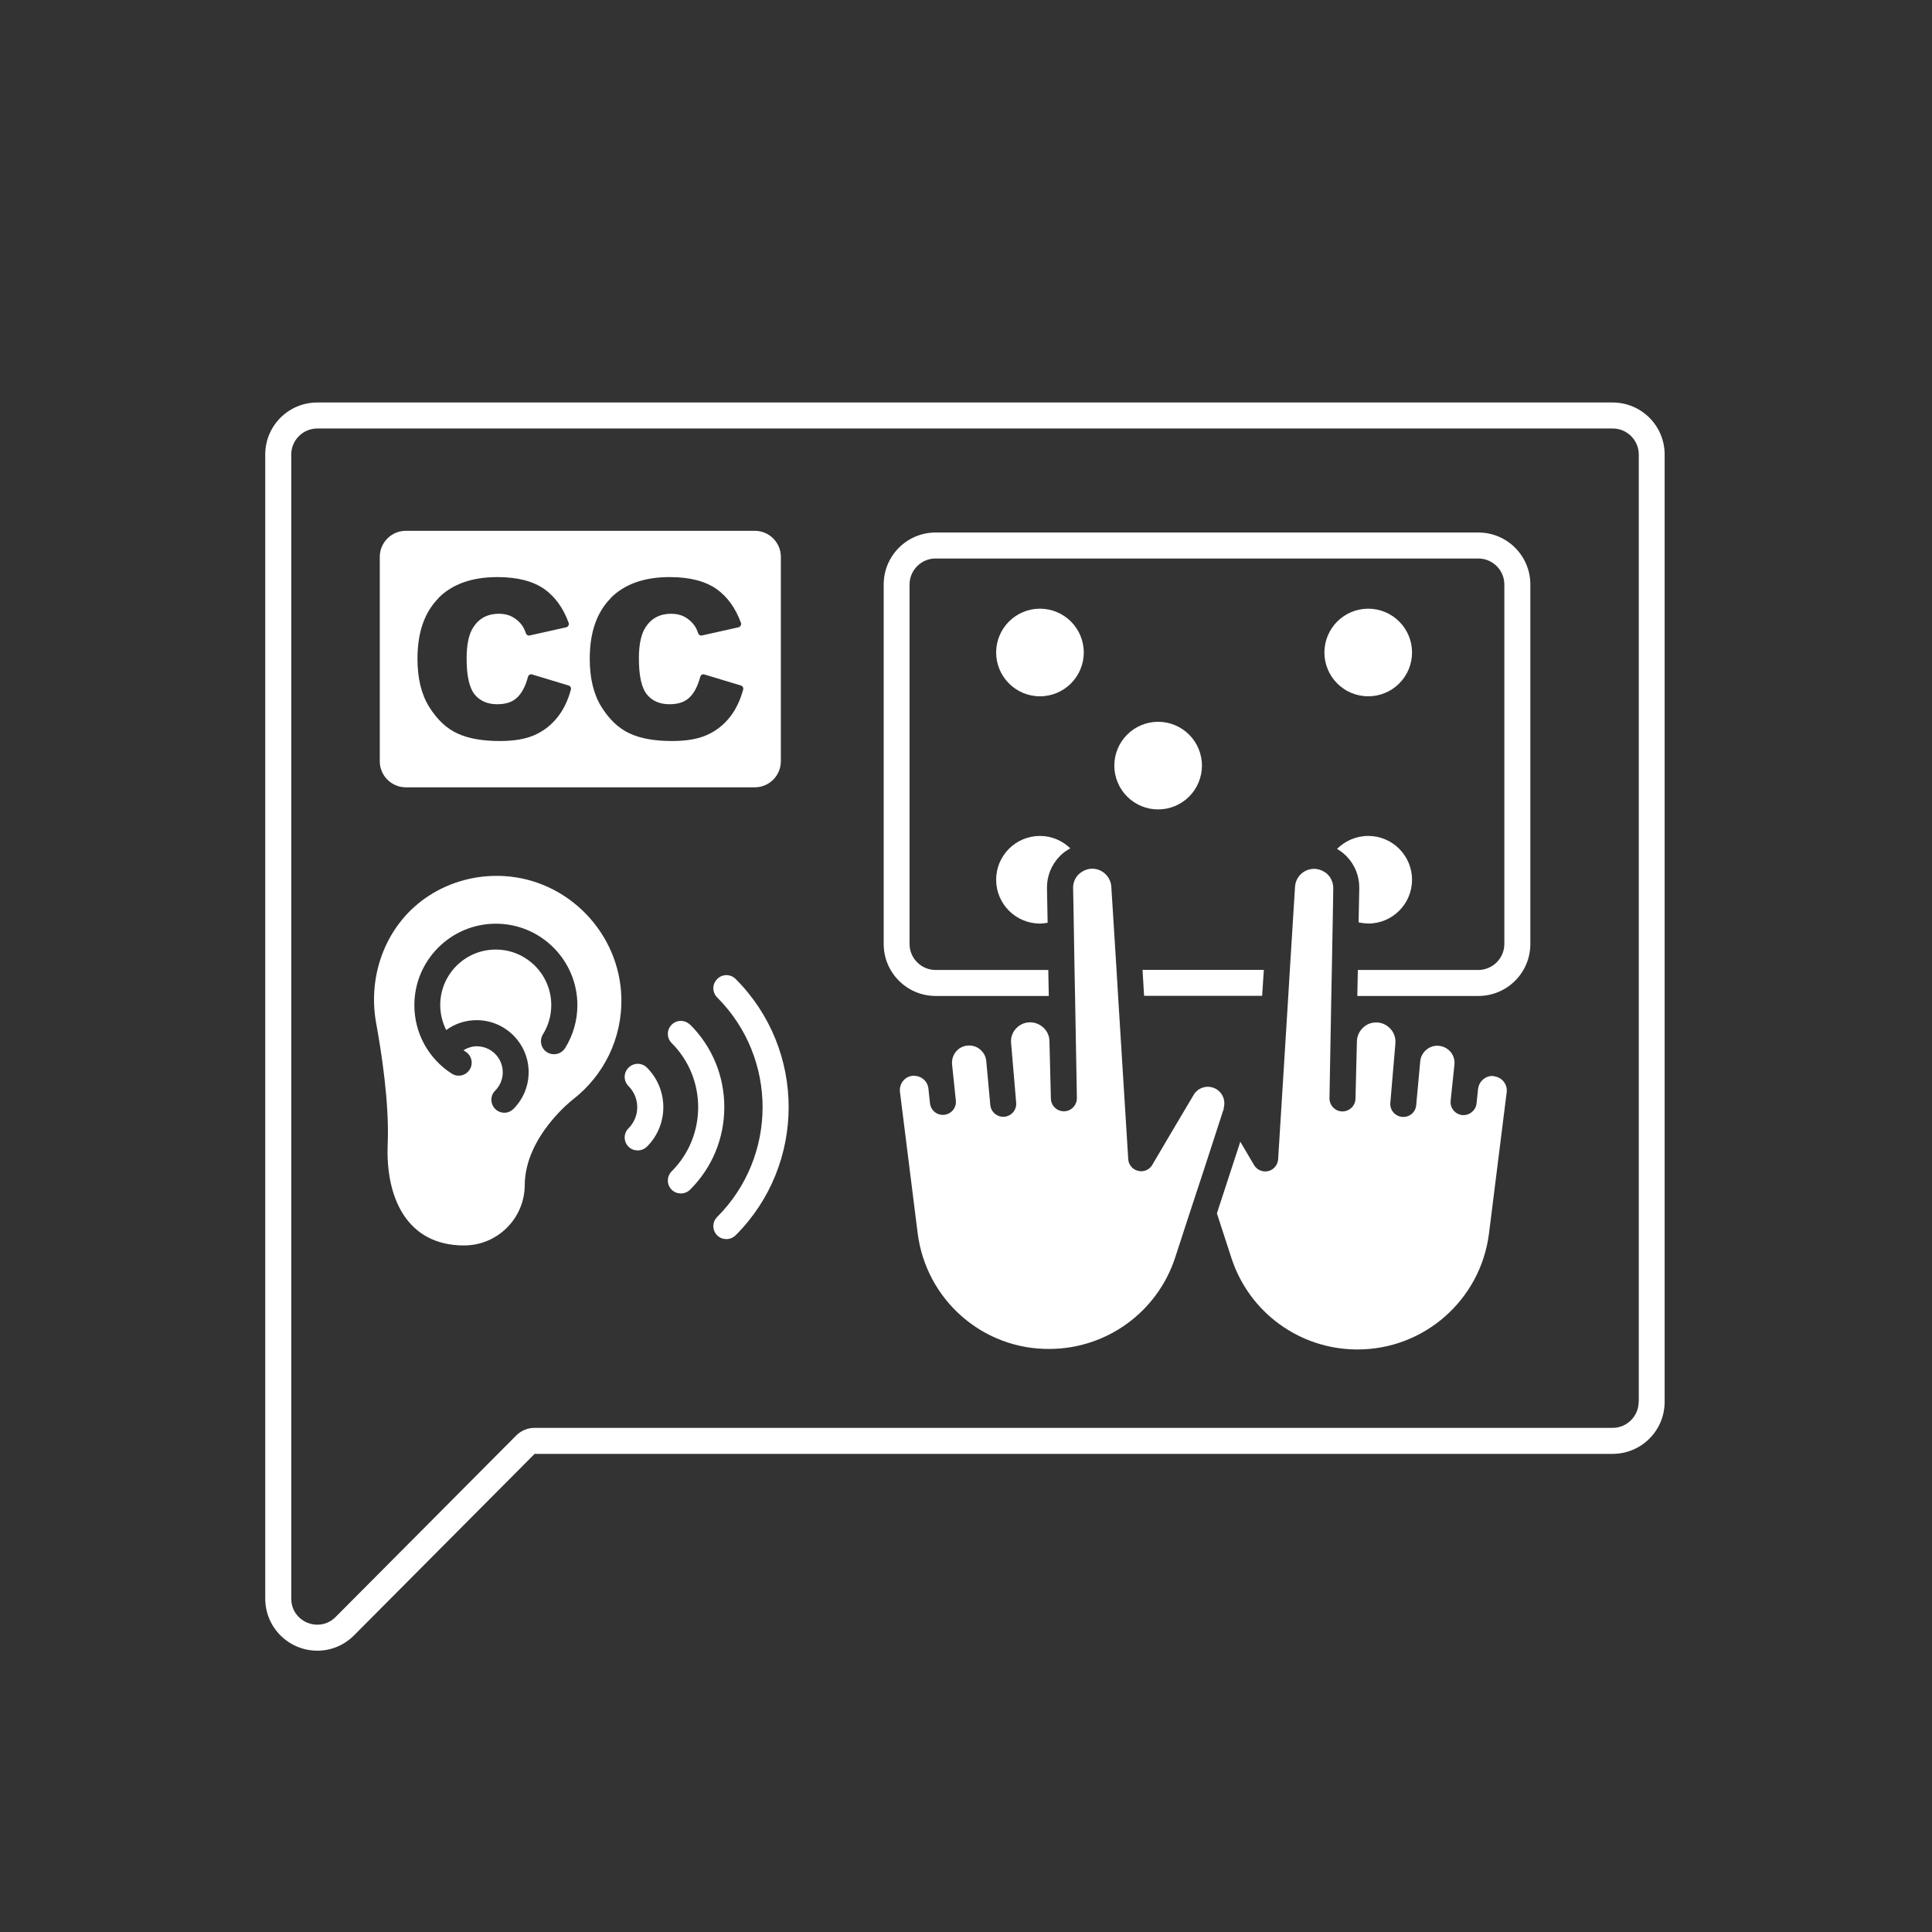
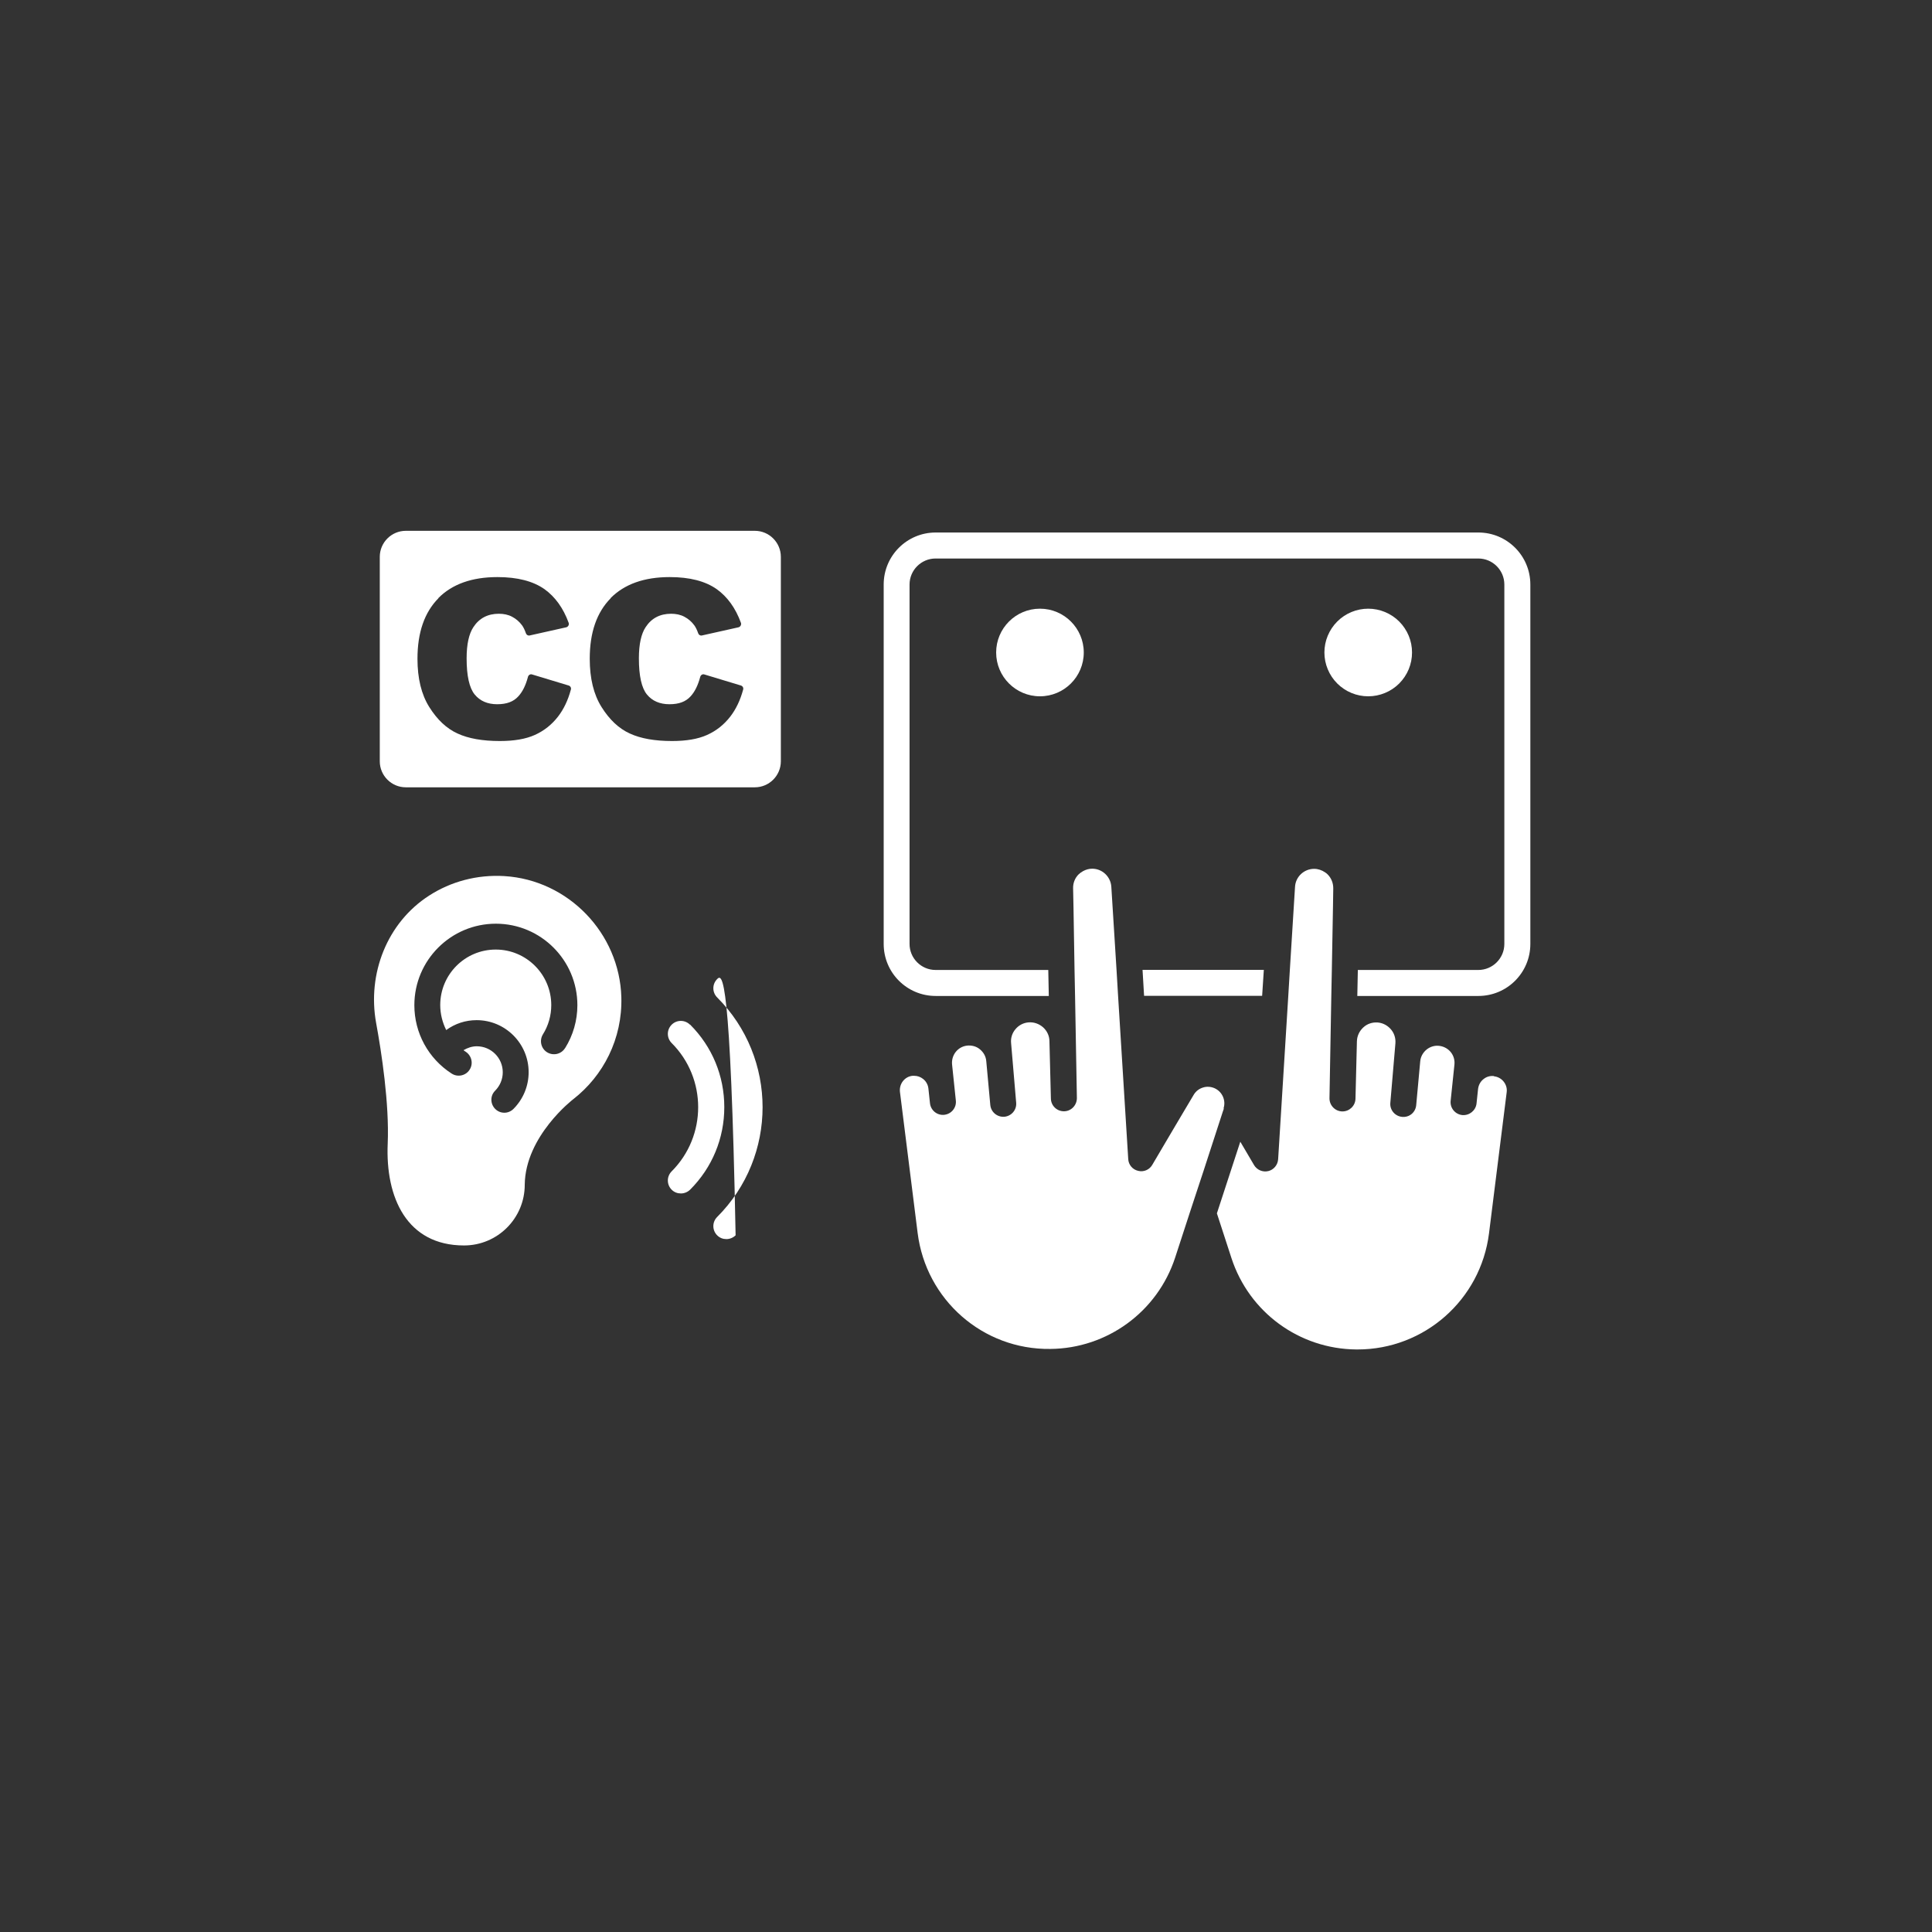
<svg xmlns="http://www.w3.org/2000/svg" width="500" zoomAndPan="magnify" viewBox="0 0 375 375" height="500" preserveAspectRatio="xMidYMid meet">
  <rect x="0" y="0" width="375" height="375" fill="#333333" stroke="none" />
  <defs>
    <clipPath id="fdf5cd0428">
-       <path d="M 51.059 78.148 L 324 78.148 L 324 320.398 L 51.059 320.398 Z M 51.059 78.148 " />
-     </clipPath>
+       </clipPath>
  </defs>
  <g id="44cf983963">
    <g clip-rule="nonzero" clip-path="url(#fdf5cd0428)">
      <path style=" stroke:none;fill-rule:nonzero;fill:#ffffff;fill-opacity:1;" d="M 313.012 78.125 L 61.578 78.125 C 56 78.125 51.484 82.641 51.484 88.219 L 51.484 310.305 C 51.484 315.883 56.027 320.398 61.602 320.398 C 64.277 320.398 66.801 319.34 68.719 317.422 L 103.77 282.195 L 313.012 282.195 C 318.59 282.195 323.105 277.676 323.105 272.102 L 323.105 88.219 C 323.105 82.641 318.59 78.125 313.012 78.125 Z M 318.059 272.102 C 318.059 274.875 315.789 277.148 313.012 277.148 L 103.77 277.148 C 102.43 277.148 101.145 277.676 100.188 278.637 L 65.137 313.863 C 64.102 314.898 62.84 315.352 61.602 315.352 C 59.004 315.352 56.531 313.332 56.531 310.305 L 56.531 88.219 C 56.531 85.441 58.801 83.172 61.578 83.172 L 313.039 83.172 C 315.812 83.172 318.086 85.441 318.086 88.219 L 318.086 272.102 Z M 318.059 272.102 " />
    </g>
    <path style=" stroke:none;fill-rule:nonzero;fill:#ffffff;fill-opacity:1;" d="M 133.926 198.895 C 132.941 197.91 131.352 197.91 130.367 198.895 C 129.383 199.879 129.383 201.469 130.367 202.453 C 137.23 209.316 137.23 220.496 130.367 227.359 C 129.383 228.344 129.383 229.934 130.367 230.918 C 130.871 231.422 131.5 231.648 132.156 231.648 C 132.812 231.648 133.445 231.398 133.949 230.918 C 138.238 226.629 140.586 220.949 140.586 214.895 C 140.586 208.836 138.238 203.16 133.949 198.871 Z M 133.926 198.895 " />
-     <path style=" stroke:none;fill-rule:nonzero;fill:#ffffff;fill-opacity:1;" d="M 139.199 190.039 C 138.215 191.023 138.215 192.613 139.199 193.598 C 150.957 205.355 150.957 224.457 139.199 236.215 C 138.215 237.199 138.215 238.789 139.199 239.773 C 139.703 240.281 140.332 240.508 140.988 240.508 C 141.645 240.508 142.277 240.254 142.781 239.773 C 156.508 226.047 156.508 203.738 142.781 190.012 C 141.797 189.027 140.207 189.027 139.223 190.012 Z M 139.199 190.039 " />
-     <path style=" stroke:none;fill-rule:nonzero;fill:#ffffff;fill-opacity:1;" d="M 121.988 207.246 C 121.004 208.23 121.004 209.82 121.988 210.805 C 124.258 213.078 124.258 216.734 121.988 219.008 C 121.004 219.992 121.004 221.582 121.988 222.566 C 122.492 223.07 123.125 223.297 123.781 223.297 C 124.438 223.297 125.066 223.043 125.57 222.566 C 129.812 218.352 129.812 211.461 125.57 207.223 C 124.586 206.238 122.996 206.238 122.012 207.223 Z M 121.988 207.246 " />
+     <path style=" stroke:none;fill-rule:nonzero;fill:#ffffff;fill-opacity:1;" d="M 139.199 190.039 C 138.215 191.023 138.215 192.613 139.199 193.598 C 150.957 205.355 150.957 224.457 139.199 236.215 C 138.215 237.199 138.215 238.789 139.199 239.773 C 139.703 240.281 140.332 240.508 140.988 240.508 C 141.645 240.508 142.277 240.254 142.781 239.773 C 141.797 189.027 140.207 189.027 139.223 190.012 Z M 139.199 190.039 " />
    <path style=" stroke:none;fill-rule:nonzero;fill:#ffffff;fill-opacity:1;" d="M 97.941 170.051 C 92.539 169.723 87.492 171.137 83.328 173.812 C 75.129 179.062 71.266 189.004 73.008 198.566 C 74.043 204.195 75.582 214.188 75.254 221.984 C 74.801 232.406 78.938 241.742 90.066 241.742 C 96.578 241.742 101.852 236.469 101.852 229.957 C 101.953 220.496 111.238 213.379 111.238 213.379 C 117.117 208.812 120.828 201.621 120.602 193.547 C 120.246 181.129 110.305 170.809 97.914 170.051 Z M 109.672 203.438 C 108.941 204.625 107.379 204.977 106.191 204.246 C 105.004 203.512 104.652 201.949 105.383 200.762 C 106.445 199.07 107 197.102 107 195.086 C 107 189.156 102.18 184.309 96.223 184.309 C 90.27 184.309 85.449 189.129 85.449 195.086 C 85.449 196.801 85.879 198.465 86.609 199.93 C 88.352 198.668 90.371 198.012 92.516 198.012 C 98.09 198.012 102.609 202.555 102.609 208.105 C 102.609 210.781 101.574 213.305 99.68 215.223 C 99.176 215.727 98.547 215.98 97.891 215.98 C 97.234 215.98 96.602 215.727 96.121 215.246 C 95.141 214.262 95.113 212.672 96.121 211.688 C 97.059 210.73 97.586 209.469 97.586 208.129 C 97.586 205.328 95.316 203.082 92.539 203.082 C 91.605 203.082 90.75 203.387 89.965 203.84 C 90.117 203.941 90.242 204.066 90.395 204.145 C 91.555 204.902 91.91 206.465 91.152 207.625 C 90.672 208.383 89.863 208.785 89.031 208.785 C 88.551 208.785 88.098 208.66 87.668 208.383 C 83.129 205.457 80.426 200.484 80.426 195.109 C 80.426 186.379 87.52 179.289 96.25 179.289 C 104.98 179.289 112.07 186.379 112.07 195.109 C 112.07 198.062 111.238 200.965 109.672 203.461 Z M 109.672 203.438 " />
    <path style=" stroke:none;fill-rule:nonzero;fill:#ffffff;fill-opacity:1;" d="M 222.066 193.293 L 244.98 193.293 L 245.309 188.246 L 221.766 188.246 Z M 222.066 193.293 " />
    <path style=" stroke:none;fill-rule:nonzero;fill:#ffffff;fill-opacity:1;" d="M 286.969 103.359 L 181.617 103.359 C 176.039 103.359 171.523 107.875 171.523 113.453 L 171.523 183.223 C 171.523 188.801 176.039 193.316 181.617 193.316 L 203.57 193.316 L 203.469 188.27 L 181.59 188.27 C 178.816 188.27 176.543 186 176.543 183.223 L 176.543 113.453 C 176.543 110.676 178.816 108.406 181.59 108.406 L 286.945 108.406 C 289.723 108.406 291.992 110.676 291.992 113.453 L 291.992 183.223 C 291.992 186 289.723 188.27 286.945 188.27 L 263.555 188.27 L 263.453 193.316 L 286.945 193.316 C 292.523 193.316 297.039 188.801 297.039 183.223 L 297.039 113.453 C 297.039 107.875 292.523 103.359 286.945 103.359 Z M 286.969 103.359 " />
    <path style=" stroke:none;fill-rule:nonzero;fill:#ffffff;fill-opacity:1;" d="M 78.762 152.816 L 146.516 152.816 C 149.293 152.816 151.562 150.547 151.562 147.77 L 151.562 108.078 C 151.562 105.301 149.293 103.031 146.516 103.031 L 78.762 103.031 C 75.984 103.031 73.715 105.301 73.715 108.078 L 73.715 147.77 C 73.715 150.547 75.984 152.816 78.762 152.816 Z M 118.504 116.102 C 121.207 113.375 125.043 112.012 129.988 112.012 C 133.875 112.012 136.902 112.797 139.121 114.359 C 141.168 115.824 142.758 117.992 143.816 120.895 C 143.941 121.25 143.715 121.652 143.363 121.754 L 136.246 123.344 C 135.918 123.418 135.613 123.219 135.516 122.914 C 135.285 122.258 135.035 121.754 134.781 121.398 C 134.254 120.668 133.598 120.113 132.84 119.711 C 132.082 119.305 131.199 119.129 130.266 119.129 C 128.121 119.129 126.453 119.988 125.32 121.727 C 124.461 123.016 124.008 125.035 124.008 127.785 C 124.008 131.191 124.535 133.539 125.57 134.801 C 126.605 136.062 128.07 136.691 129.938 136.691 C 131.805 136.691 133.117 136.188 134.051 135.152 C 134.883 134.246 135.488 132.984 135.918 131.367 C 136.02 131.016 136.371 130.789 136.727 130.914 L 143.816 133.059 C 144.145 133.16 144.348 133.512 144.246 133.84 C 143.691 135.91 142.855 137.652 141.746 139.09 C 140.535 140.652 139.047 141.84 137.254 142.648 C 135.465 143.457 133.191 143.832 130.441 143.832 C 127.109 143.832 124.359 143.355 122.242 142.371 C 120.121 141.41 118.305 139.695 116.766 137.246 C 115.227 134.801 114.469 131.672 114.469 127.859 C 114.469 122.762 115.832 118.852 118.531 116.125 Z M 85.07 116.102 C 87.77 113.375 91.605 112.012 96.551 112.012 C 100.438 112.012 103.465 112.797 105.688 114.359 C 107.73 115.824 109.32 117.992 110.379 120.895 C 110.508 121.25 110.281 121.652 109.926 121.754 L 102.809 123.344 C 102.48 123.418 102.18 123.219 102.078 122.914 C 101.852 122.258 101.598 121.754 101.348 121.398 C 100.816 120.668 100.16 120.113 99.402 119.711 C 98.645 119.305 97.762 119.129 96.828 119.129 C 94.684 119.129 93.02 119.988 91.883 121.727 C 91.027 123.016 90.57 125.035 90.57 127.785 C 90.57 131.191 91.102 133.539 92.137 134.801 C 93.172 136.062 94.633 136.691 96.5 136.691 C 98.367 136.691 99.68 136.188 100.613 135.152 C 101.449 134.246 102.055 132.984 102.48 131.367 C 102.582 131.016 102.938 130.789 103.289 130.914 L 110.379 133.059 C 110.707 133.16 110.91 133.512 110.809 133.84 C 110.254 135.91 109.422 137.652 108.312 139.09 C 107.102 140.652 105.609 141.84 103.82 142.648 C 102.027 143.457 99.758 143.832 97.008 143.832 C 93.676 143.832 90.926 143.355 88.805 142.371 C 86.684 141.41 84.867 139.695 83.328 137.246 C 81.789 134.801 81.031 131.672 81.031 127.859 C 81.031 122.762 82.395 118.852 85.094 116.125 Z M 85.07 116.102 " />
    <path style=" stroke:none;fill-rule:nonzero;fill:#ffffff;fill-opacity:1;" d="M 201.855 135.152 C 206.547 135.152 210.359 131.344 210.359 126.648 C 210.359 121.957 206.547 118.145 201.855 118.145 C 197.16 118.145 193.352 121.957 193.352 126.648 C 193.352 131.344 197.16 135.152 201.855 135.152 Z M 201.855 135.152 " />
-     <path style=" stroke:none;fill-rule:nonzero;fill:#ffffff;fill-opacity:1;" d="M 207.762 164.676 C 206.219 163.188 204.152 162.254 201.855 162.254 C 197.16 162.254 193.352 166.066 193.352 170.758 C 193.352 175.453 197.16 179.262 201.855 179.262 C 202.359 179.262 202.863 179.188 203.344 179.109 L 203.219 172.449 C 203.168 170.078 204.074 167.855 205.715 166.168 C 206.32 165.535 207.027 165.055 207.762 164.652 Z M 207.762 164.676 " />
-     <path style=" stroke:none;fill-rule:nonzero;fill:#ffffff;fill-opacity:1;" d="M 233.297 148.602 C 233.297 149.16 233.242 149.715 233.133 150.262 C 233.023 150.809 232.863 151.34 232.648 151.855 C 232.438 152.375 232.176 152.863 231.863 153.328 C 231.555 153.793 231.199 154.223 230.805 154.617 C 230.41 155.012 229.98 155.363 229.516 155.672 C 229.055 155.984 228.562 156.246 228.047 156.461 C 227.531 156.672 227 156.836 226.453 156.945 C 225.906 157.051 225.352 157.105 224.793 157.105 C 224.234 157.105 223.68 157.051 223.133 156.945 C 222.586 156.836 222.055 156.672 221.539 156.461 C 221.023 156.246 220.531 155.984 220.07 155.672 C 219.605 155.363 219.176 155.012 218.781 154.617 C 218.387 154.223 218.031 153.793 217.723 153.328 C 217.41 152.863 217.148 152.375 216.938 151.855 C 216.723 151.34 216.562 150.809 216.453 150.262 C 216.344 149.715 216.289 149.16 216.289 148.602 C 216.289 148.043 216.344 147.492 216.453 146.945 C 216.562 146.395 216.723 145.863 216.938 145.348 C 217.148 144.832 217.41 144.344 217.723 143.879 C 218.031 143.414 218.387 142.984 218.781 142.59 C 219.176 142.195 219.605 141.844 220.07 141.531 C 220.531 141.223 221.023 140.961 221.539 140.746 C 222.055 140.531 222.586 140.371 223.133 140.262 C 223.68 140.152 224.234 140.098 224.793 140.098 C 225.352 140.098 225.906 140.152 226.453 140.262 C 227 140.371 227.531 140.531 228.047 140.746 C 228.562 140.961 229.055 141.223 229.516 141.531 C 229.98 141.844 230.41 142.195 230.805 142.59 C 231.199 142.984 231.555 143.414 231.863 143.879 C 232.176 144.344 232.438 144.832 232.648 145.348 C 232.863 145.863 233.023 146.395 233.133 146.945 C 233.242 147.492 233.297 148.043 233.297 148.602 Z M 233.297 148.602 " />
    <path style=" stroke:none;fill-rule:nonzero;fill:#ffffff;fill-opacity:1;" d="M 274.074 126.648 C 274.074 127.207 274.02 127.762 273.914 128.309 C 273.805 128.855 273.641 129.387 273.43 129.902 C 273.215 130.418 272.953 130.91 272.641 131.375 C 272.332 131.836 271.98 132.266 271.586 132.664 C 271.191 133.059 270.762 133.41 270.297 133.719 C 269.832 134.031 269.344 134.293 268.824 134.504 C 268.309 134.719 267.777 134.879 267.23 134.988 C 266.684 135.098 266.129 135.152 265.57 135.152 C 265.012 135.152 264.461 135.098 263.914 134.988 C 263.363 134.879 262.832 134.719 262.316 134.504 C 261.801 134.293 261.312 134.031 260.848 133.719 C 260.383 133.41 259.953 133.059 259.559 132.664 C 259.164 132.266 258.812 131.836 258.5 131.375 C 258.191 130.91 257.93 130.418 257.715 129.902 C 257.5 129.387 257.34 128.855 257.23 128.309 C 257.121 127.762 257.066 127.207 257.066 126.648 C 257.066 126.09 257.121 125.539 257.23 124.988 C 257.34 124.441 257.5 123.91 257.715 123.395 C 257.93 122.879 258.191 122.391 258.5 121.926 C 258.812 121.461 259.164 121.031 259.559 120.637 C 259.953 120.242 260.383 119.887 260.848 119.578 C 261.312 119.27 261.801 119.008 262.316 118.793 C 262.832 118.578 263.363 118.418 263.914 118.309 C 264.461 118.199 265.012 118.145 265.57 118.145 C 266.129 118.145 266.684 118.199 267.23 118.309 C 267.777 118.418 268.309 118.578 268.824 118.793 C 269.344 119.008 269.832 119.27 270.297 119.578 C 270.762 119.887 271.191 120.242 271.586 120.637 C 271.98 121.031 272.332 121.461 272.641 121.926 C 272.953 122.391 273.215 122.879 273.43 123.395 C 273.641 123.91 273.805 124.441 273.914 124.988 C 274.02 125.539 274.074 126.09 274.074 126.648 Z M 274.074 126.648 " />
-     <path style=" stroke:none;fill-rule:nonzero;fill:#ffffff;fill-opacity:1;" d="M 265.57 179.262 C 270.266 179.262 274.074 175.453 274.074 170.758 C 274.074 166.066 270.266 162.254 265.57 162.254 C 263.199 162.254 261.055 163.238 259.516 164.777 C 260.172 165.156 260.777 165.609 261.332 166.168 C 262.996 167.855 263.883 170.102 263.832 172.449 L 263.703 179.035 C 264.309 179.16 264.914 179.238 265.547 179.238 Z M 265.57 179.262 " />
    <path style=" stroke:none;fill-rule:nonzero;fill:#ffffff;fill-opacity:1;" d="M 289.973 208.863 C 289.215 208.785 288.512 208.988 287.93 209.469 C 287.348 209.922 286.996 210.605 286.895 211.336 L 286.594 214.188 C 286.441 215.574 285.18 216.559 283.816 216.434 C 282.43 216.281 281.418 215.047 281.57 213.656 C 281.57 213.656 282.301 206.668 282.301 206.668 C 282.504 204.852 281.242 203.262 279.426 203.008 C 278.516 202.883 277.633 203.133 276.902 203.715 C 276.195 204.297 275.742 205.102 275.664 206.012 L 274.883 214.516 C 274.758 215.902 273.57 216.914 272.156 216.785 C 270.77 216.66 269.734 215.449 269.863 214.062 L 270.848 202.504 C 270.922 201.496 270.617 200.535 269.961 199.777 C 269.305 199.02 268.398 198.543 267.414 198.465 C 266.355 198.391 265.371 198.719 264.613 199.426 C 263.855 200.133 263.402 201.066 263.375 202.125 L 263.098 213.254 C 263.074 214.617 261.938 215.727 260.574 215.727 L 260.523 215.727 C 259.137 215.703 258.027 214.539 258.051 213.152 L 258.406 193.344 L 258.508 188.297 L 258.734 175.832 L 258.785 172.426 C 258.785 171.414 258.43 170.48 257.723 169.75 C 257.574 169.598 257.395 169.445 257.195 169.32 C 256.562 168.891 255.832 168.641 255.074 168.641 C 253.105 168.641 251.465 170.18 251.363 172.148 L 250.355 188.32 L 250.051 193.367 L 248.086 225.012 C 248.008 226.121 247.227 227.059 246.168 227.309 C 245.082 227.562 243.973 227.082 243.414 226.148 L 240.742 221.605 L 236.199 235.512 L 239.023 244.191 C 242.457 254.715 252.172 261.828 263.25 261.93 C 263.324 261.93 263.402 261.93 263.504 261.93 C 276.449 261.93 287.398 252.293 289.016 239.395 L 292.445 212.016 C 292.547 211.285 292.344 210.555 291.867 209.949 C 291.41 209.367 290.73 208.988 290 208.914 Z M 289.973 208.863 " />
    <path style=" stroke:none;fill-rule:nonzero;fill:#ffffff;fill-opacity:1;" d="M 237.484 215.145 C 237.992 213.605 237.258 211.914 235.77 211.234 C 235.039 210.906 234.23 210.855 233.523 211.082 C 232.766 211.309 232.109 211.789 231.684 212.523 L 229.766 215.75 L 228.047 218.652 L 226.332 221.555 L 223.656 226.098 C 223.102 227.055 221.992 227.535 220.906 227.258 C 219.82 227.008 219.039 226.074 218.988 224.961 L 217.02 193.316 L 216.719 188.27 L 215.707 172.121 C 215.582 170.152 213.941 168.613 212 168.613 C 211.367 168.613 210.762 168.789 210.207 169.094 C 209.906 169.27 209.602 169.473 209.348 169.723 C 208.645 170.43 208.266 171.391 208.289 172.398 L 208.367 176.234 L 208.566 188.27 L 208.668 193.316 L 209.023 213.129 C 209.023 214.516 207.938 215.676 206.547 215.699 L 206.5 215.699 C 205.137 215.699 204 214.617 203.977 213.227 L 203.695 202.102 C 203.695 201.066 203.242 200.105 202.461 199.398 C 201.68 198.719 200.695 198.363 199.66 198.441 C 198.648 198.516 197.742 198.996 197.109 199.754 C 196.453 200.512 196.152 201.496 196.254 202.477 L 197.238 214.035 C 197.363 215.422 196.328 216.637 194.941 216.762 C 193.555 216.863 192.34 215.852 192.215 214.465 L 191.434 205.961 C 191.359 205.051 190.902 204.246 190.195 203.664 C 189.488 203.082 188.605 202.855 187.672 202.957 C 185.883 203.184 184.621 204.801 184.797 206.617 L 185.527 213.605 C 185.68 214.996 184.672 216.23 183.281 216.383 C 181.895 216.535 180.656 215.523 180.508 214.137 L 180.203 211.285 C 180.129 210.555 179.75 209.871 179.168 209.418 C 178.664 209.016 178.059 208.812 177.43 208.812 C 177.328 208.812 177.227 208.812 177.125 208.812 C 176.367 208.887 175.711 209.266 175.258 209.848 C 174.805 210.426 174.602 211.16 174.676 211.914 L 178.109 239.297 C 179.723 252.266 190.75 262.008 203.875 261.828 C 214.926 261.73 224.668 254.586 228.098 244.09 L 230.926 235.41 L 232.262 231.348 L 233.602 227.285 L 237.359 215.727 L 237.562 215.145 Z M 237.484 215.145 " />
  </g>
</svg>